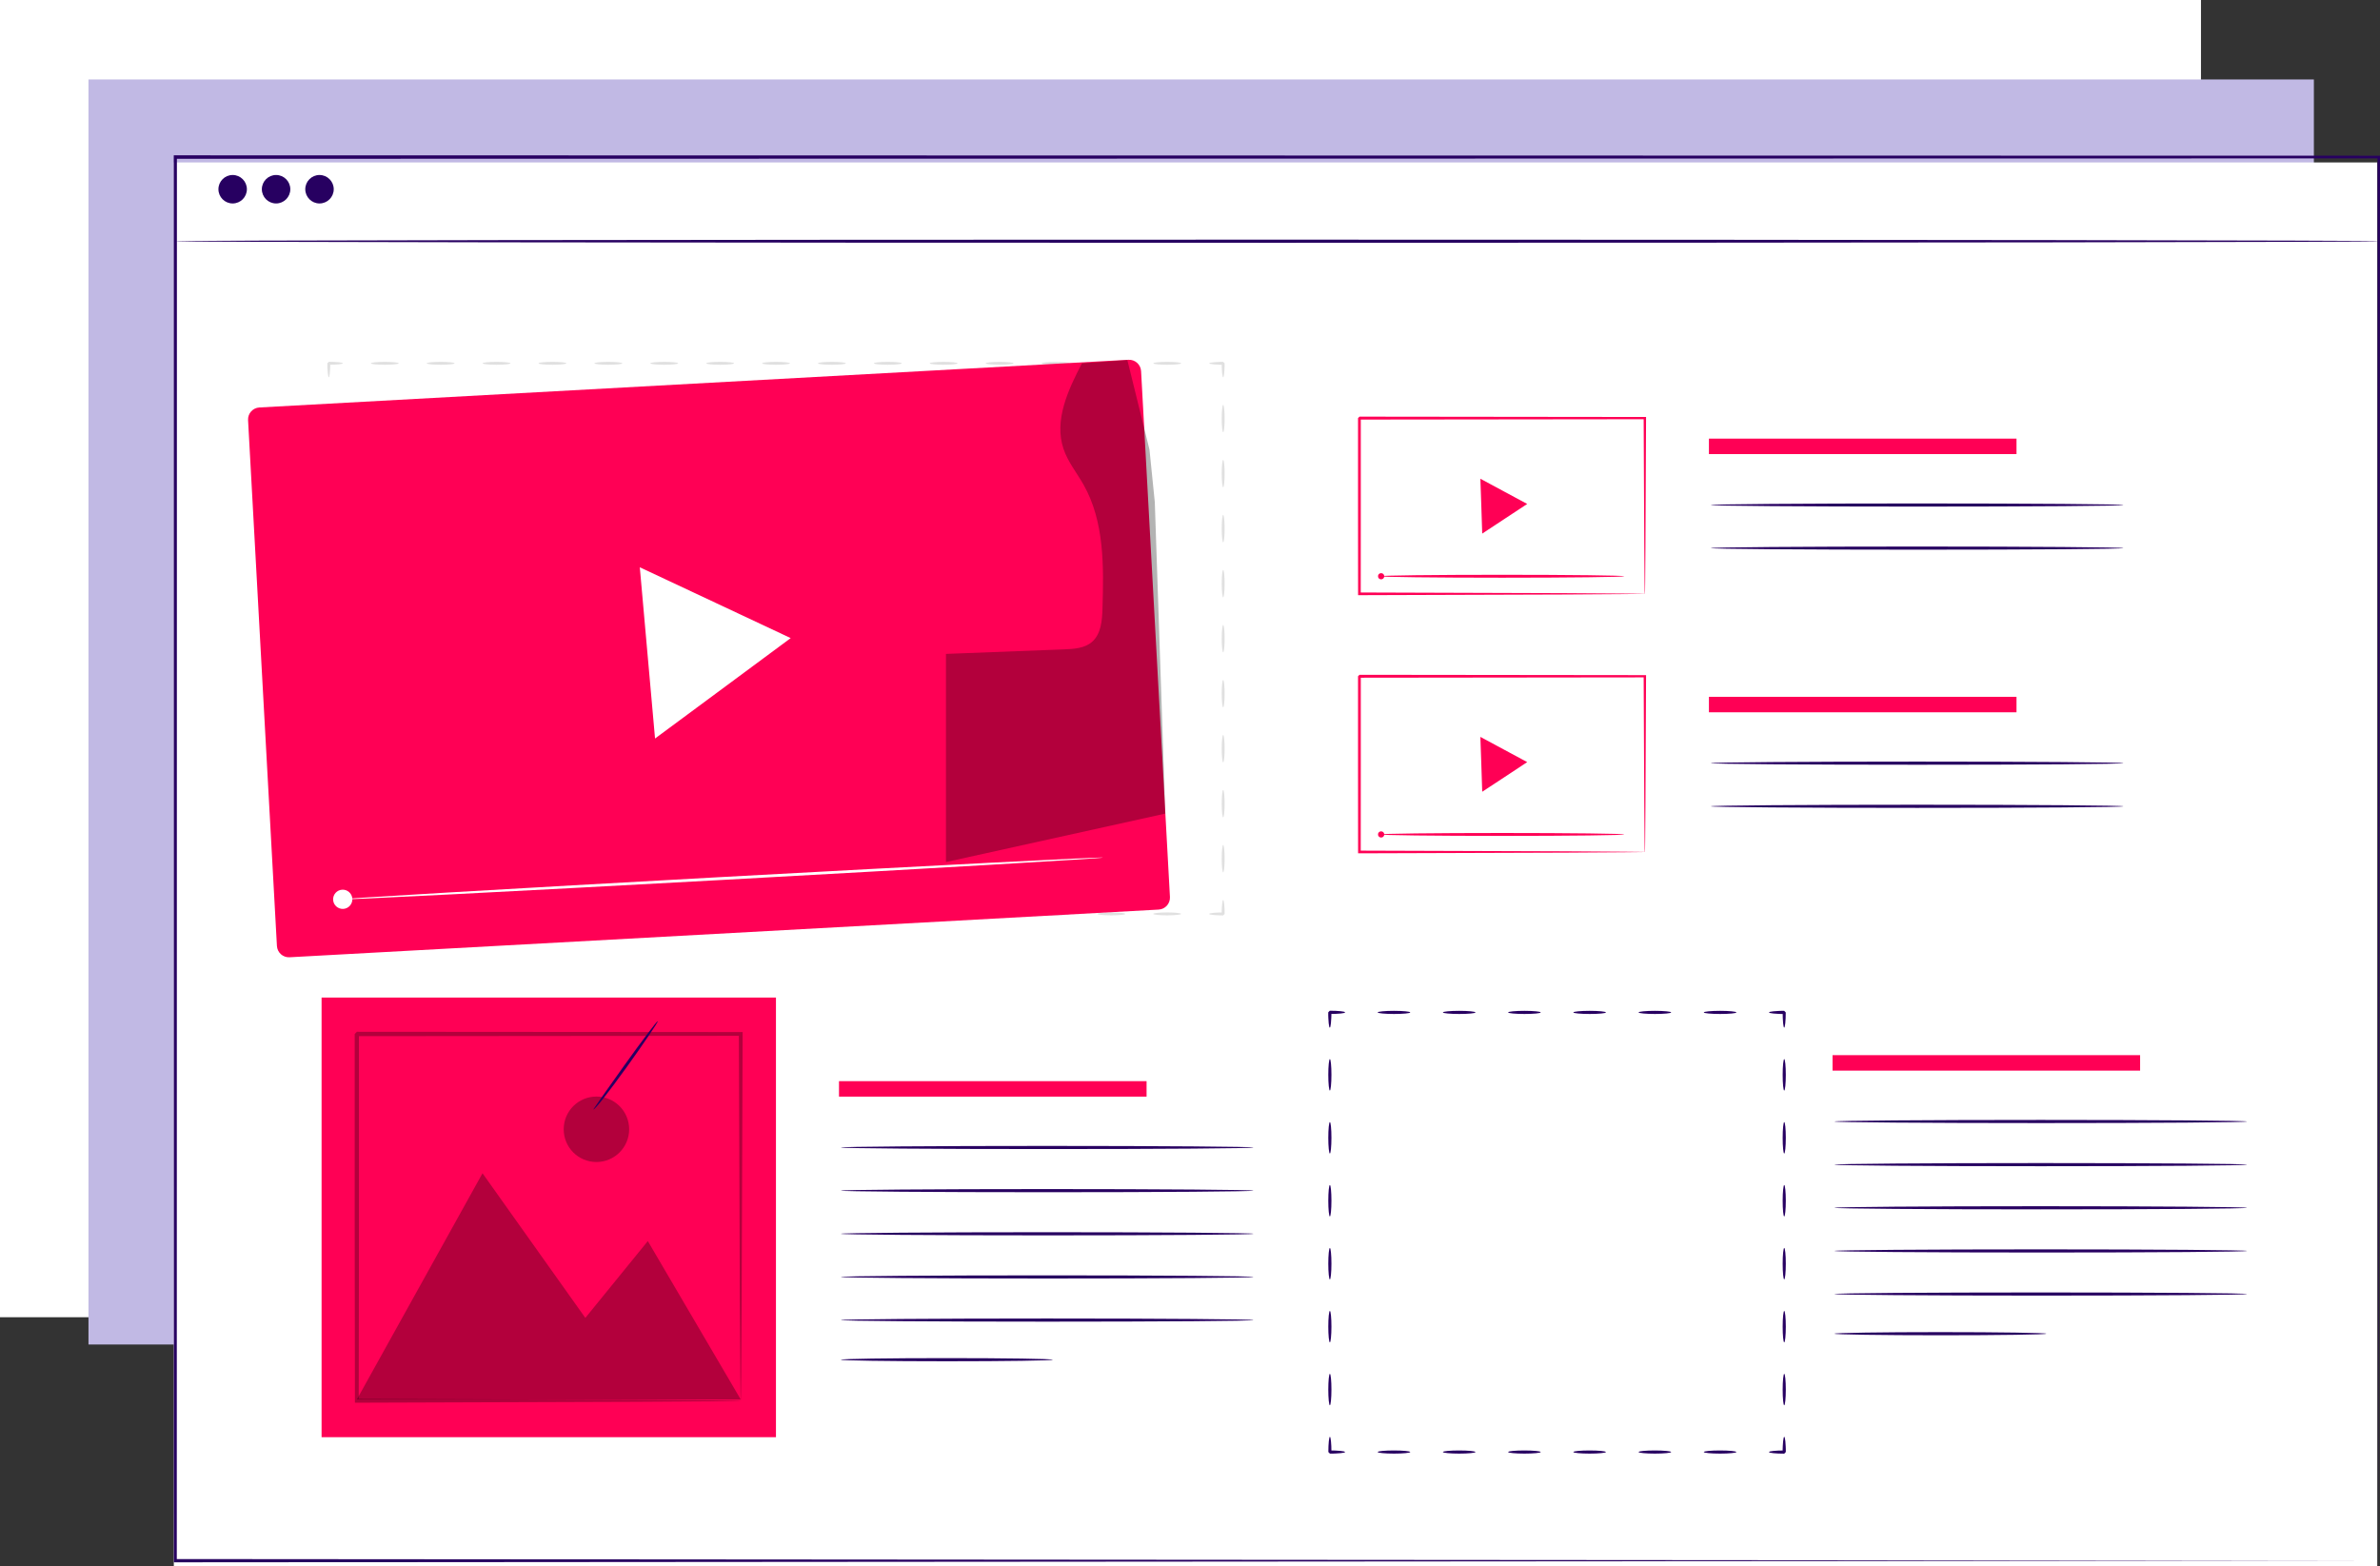
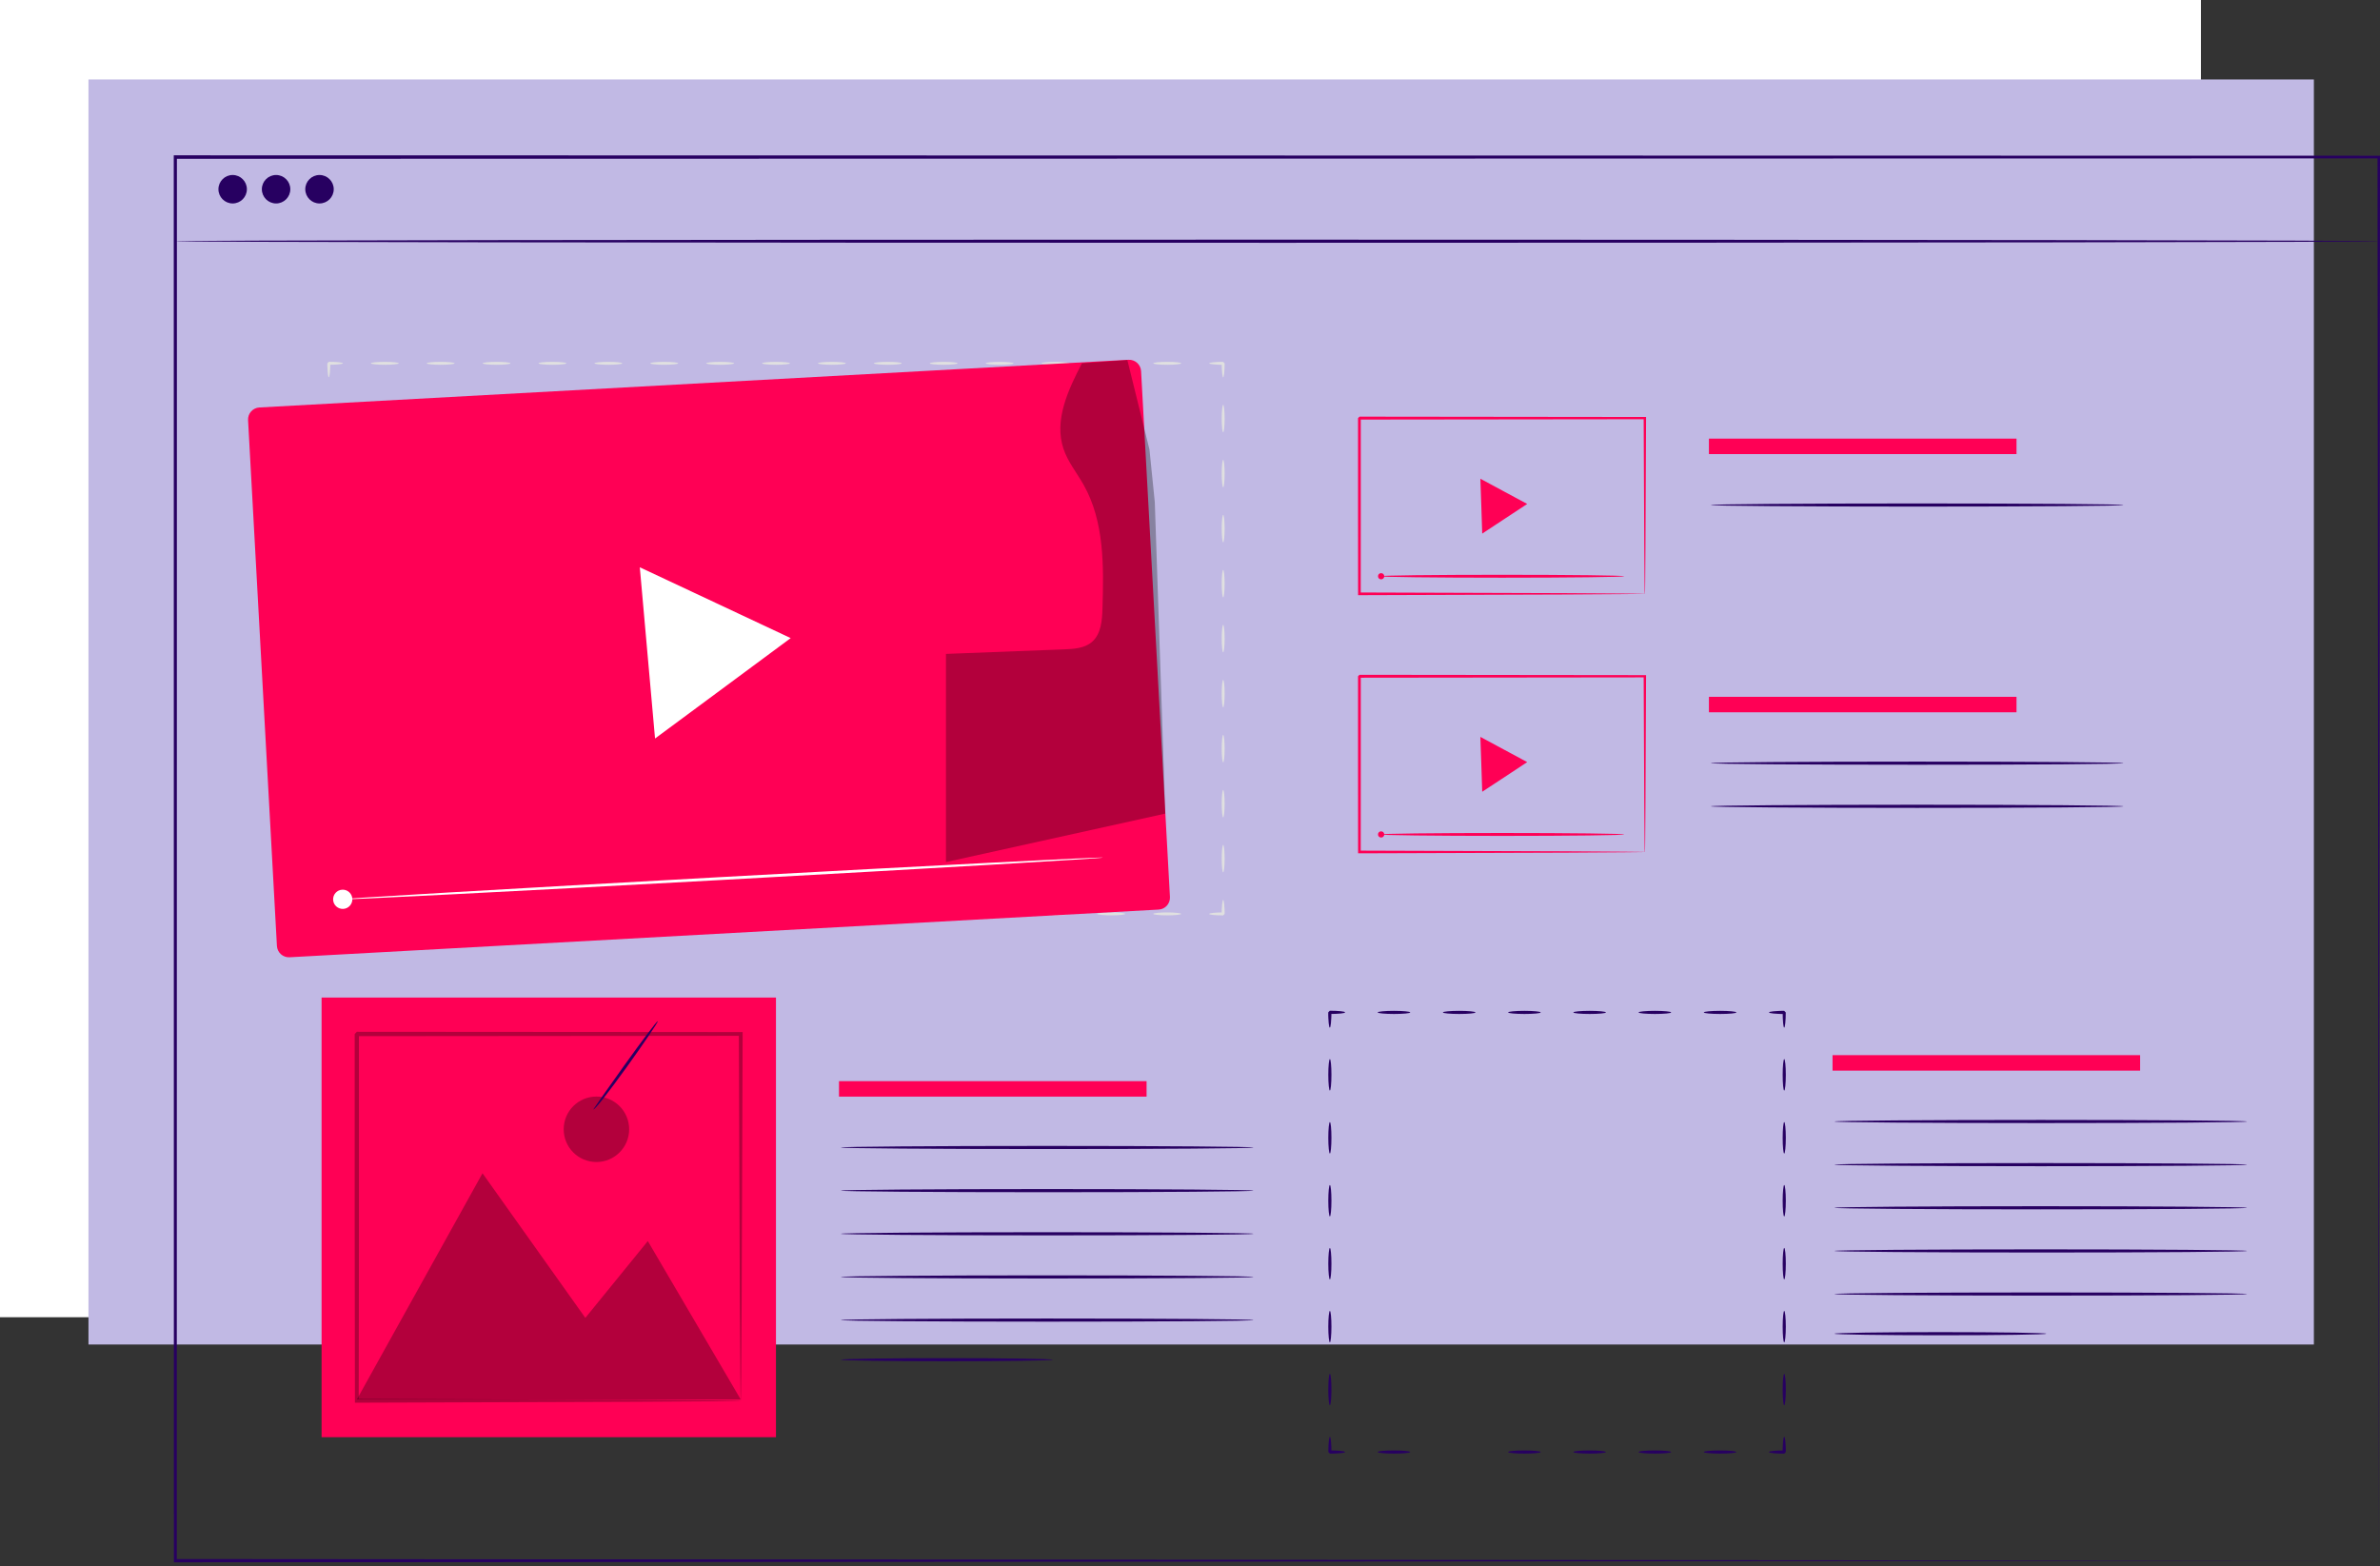
<svg xmlns="http://www.w3.org/2000/svg" id="Calque_2" viewBox="0 0 424.74 279.49">
  <rect x="0" y="0" width="424.74" height="279.49" fill="#333333" stroke="none" />
  <defs>
    <style>      .cls-1 {        fill: #f05;      }      .cls-2 {        fill: #c1b9e4;      }      .cls-3 {        fill: #fff;      }      .cls-4 {        fill: #270061;      }      .cls-5 {        opacity: .3;      }      .cls-6 {        fill: #e0e0e0;      }    </style>
  </defs>
  <g id="Character_1">
    <g>
      <rect class="cls-3" width="392.79" height="235.08" />
      <rect class="cls-2" x="15.79" y="14.18" width="397.15" height="225.77" />
      <g>
        <g>
          <g>
-             <rect class="cls-3" x="31.02" y="28.99" width="393.23" height="250.5" />
            <path class="cls-4" d="M424.52,278.53c0-1.94-.08-96.78-.22-250.5l.22.24c-105.48.02-243.13.04-393.2.07h-.03l.28-.31c0,88.66-.01,173.37-.02,250.5l-.26-.29c230.5.17,390.83.29,393.23.29-2.39,0-162.73.12-393.23.29h-.26s0-.29,0-.29c0-77.13-.01-161.84-.02-250.5v-.31h.31c150.07.03,287.71.05,393.2.07h.22v.24c-.13,153.72-.22,248.57-.22,250.5Z" />
          </g>
          <path class="cls-4" d="M424.74,43.05c0,.16-88.14.28-196.83.28s-196.85-.13-196.85-.28,88.12-.28,196.85-.28,196.83.13,196.83.28Z" />
          <path class="cls-4" d="M44.06,33.77c0,1.4-1.14,2.54-2.54,2.54s-2.54-1.14-2.54-2.54,1.14-2.54,2.54-2.54,2.54,1.14,2.54,2.54Z" />
          <path class="cls-4" d="M51.81,33.77c0,1.4-1.14,2.54-2.54,2.54s-2.54-1.14-2.54-2.54,1.14-2.54,2.54-2.54,2.54,1.14,2.54,2.54Z" />
          <path class="cls-4" d="M59.56,33.77c0,1.4-1.14,2.54-2.54,2.54s-2.54-1.14-2.54-2.54,1.14-2.54,2.54-2.54,2.54,1.14,2.54,2.54Z" />
        </g>
        <g>
          <g>
            <rect class="cls-1" x="57.39" y="178.03" width="81.09" height="78.46" />
            <g class="cls-5">
              <polygon points="63.68 249.77 86.11 209.39 104.46 235.2 115.61 221.49 132.2 249.77 63.68 249.77" />
            </g>
            <g class="cls-5">
              <path d="M112.28,201.54c0,3.22-2.61,5.84-5.84,5.84s-5.84-2.61-5.84-5.84,2.61-5.84,5.84-5.84,5.84,2.61,5.84,5.84Z" />
            </g>
            <g class="cls-5">
              <path d="M132.2,249.98s-.01-.11-.02-.32c0-.24-.01-.53-.02-.91,0-.83-.02-2.01-.04-3.53-.02-3.11-.05-7.61-.09-13.32-.04-11.46-.1-27.78-.17-47.37l.33.33c-19.84.02-43.37.03-68.51.06-.09.08.72-.73.38-.38v4.45c0,1.48,0,2.96,0,4.43,0,2.94,0,5.85,0,8.74,0,5.77,0,11.41,0,16.91-.01,10.99-.03,21.38-.04,30.93l-.34-.34c20.45.07,37.53.13,49.54.17,5.99.04,10.71.07,13.97.09,1.59.02,2.83.03,3.71.04.4,0,.72.01.96.02.22,0,.33.01.34.02,0,0-.09.01-.3.02-.24,0-.54.01-.92.02-.86,0-2.07.02-3.64.04-3.25.02-7.94.05-13.9.09-12.06.04-29.22.1-49.76.17h-.34s0-.34,0-.34c-.01-9.56-.02-19.94-.04-30.93,0-5.5,0-11.14,0-16.91,0-2.88,0-5.8,0-8.74,0-1.47,0-2.95,0-4.43v-3.35s0-.56,0-.56v-.54c-.34.34.47-.48.39-.4,25.14.02,48.67.04,68.51.05h.33s0,.33,0,.33c-.07,19.68-.13,36.07-.17,47.58-.04,5.68-.07,10.16-.09,13.25-.02,1.49-.03,2.65-.04,3.47,0,.37-.01.65-.02.88,0,.19-.01.29-.02.28Z" />
            </g>
          </g>
          <g>
            <rect class="cls-1" x="149.73" y="192.95" width="54.89" height="2.76" />
            <path class="cls-4" d="M223.7,204.79c0,.16-16.49.28-36.82.28s-36.82-.13-36.82-.28,16.48-.28,36.82-.28,36.82.13,36.82.28Z" />
            <path class="cls-4" d="M223.7,212.49c0,.16-16.49.28-36.82.28s-36.82-.13-36.82-.28,16.48-.28,36.82-.28,36.82.13,36.82.28Z" />
            <path class="cls-4" d="M223.7,220.19c0,.16-16.49.28-36.82.28s-36.82-.13-36.82-.28,16.48-.28,36.82-.28,36.82.13,36.82.28Z" />
            <path class="cls-4" d="M223.7,227.89c0,.16-16.49.28-36.82.28s-36.82-.13-36.82-.28,16.48-.28,36.82-.28,36.82.13,36.82.28Z" />
            <path class="cls-4" d="M223.7,235.59c0,.16-16.49.28-36.82.28s-36.82-.13-36.82-.28,16.48-.28,36.82-.28,36.82.13,36.82.28Z" />
            <path class="cls-4" d="M187.88,242.66c0,.16-8.47.28-18.91.28s-18.91-.13-18.91-.28,8.46-.28,18.91-.28,18.91.13,18.91.28Z" />
          </g>
        </g>
        <g>
          <rect class="cls-1" x="327.04" y="188.31" width="54.89" height="2.76" />
          <path class="cls-4" d="M401.01,200.15c0,.16-16.49.28-36.82.28s-36.82-.13-36.82-.28,16.48-.28,36.82-.28,36.82.13,36.82.28Z" />
          <path class="cls-4" d="M401.01,207.85c0,.16-16.49.28-36.82.28s-36.82-.13-36.82-.28,16.48-.28,36.82-.28,36.82.13,36.82.28Z" />
          <path class="cls-4" d="M401.01,215.55c0,.16-16.49.28-36.82.28s-36.82-.13-36.82-.28,16.48-.28,36.82-.28,36.82.13,36.82.28Z" />
          <path class="cls-4" d="M401.01,223.25c0,.16-16.49.28-36.82.28s-36.82-.13-36.82-.28,16.48-.28,36.82-.28,36.82.13,36.82.28Z" />
          <path class="cls-4" d="M401.01,230.94c0,.16-16.49.28-36.82.28s-36.82-.13-36.82-.28,16.48-.28,36.82-.28,36.82.13,36.82.28Z" />
          <path class="cls-4" d="M365.19,238.02c0,.16-8.47.28-18.91.28s-18.91-.13-18.91-.28,8.46-.28,18.91-.28,18.91.13,18.91.28Z" />
        </g>
        <g>
          <path class="cls-4" d="M315.7,259.14c0-.16,1.22-.28,2.72-.28-.57.57-.16.16-.28.28h0v-.07s0-.07,0-.07v-.14s0-.27,0-.27c0-.16.01-.33.02-.51.01-.33.03-.62.06-.86.05-.49.12-.8.2-.8s.15.3.2.8c.03.25.05.54.06.86,0,.18.01.35.02.51v.27s0,.14,0,.14v.07s0,.03,0,.03v.02h0v.02h0c-.13.13.28-.28-.28.29-1.5,0-2.72-.13-2.72-.28Z" />
          <path class="cls-4" d="M304.06,259.14c0-.16,1.3-.28,2.91-.28s2.91.13,2.91.28-1.3.28-2.91.28-2.91-.13-2.91-.28Z" />
          <path class="cls-4" d="M292.42,259.14c0-.16,1.3-.28,2.91-.28s2.91.13,2.91.28-1.3.28-2.91.28-2.91-.13-2.91-.28Z" />
          <path class="cls-4" d="M280.78,259.14c0-.16,1.3-.28,2.91-.28s2.91.13,2.91.28-1.3.28-2.91.28-2.91-.13-2.91-.28Z" />
          <path class="cls-4" d="M269.14,259.14c0-.16,1.3-.28,2.91-.28s2.91.13,2.91.28-1.3.28-2.91.28-2.91-.13-2.91-.28Z" />
-           <path class="cls-4" d="M257.5,259.14c0-.16,1.3-.28,2.91-.28s2.91.13,2.91.28-1.3.28-2.91.28-2.91-.13-2.91-.28Z" />
          <path class="cls-4" d="M245.86,259.14c0-.16,1.3-.28,2.91-.28s2.91.13,2.91.28-1.3.28-2.91.28-2.91-.13-2.91-.28Z" />
          <path class="cls-4" d="M237.33,256.42c.16,0,.28,1.22.28,2.72-.57-.57-.16-.16-.28-.28h.07s.07,0,.07,0h.14s.27,0,.27,0c.16,0,.33.01.51.02.33.01.62.03.86.06.49.05.8.12.8.2s-.3.15-.8.2c-.25.03-.54.05-.86.06-.18,0-.35.01-.51.02h-.27s-.14,0-.14,0h-.07s-.03,0-.03,0h-.03c-.13-.13.28.28-.28-.28,0-1.5.13-2.72.28-2.72Z" />
          <path class="cls-4" d="M237.33,245.18c.16,0,.28,1.26.28,2.81s-.13,2.81-.28,2.81-.28-1.26-.28-2.81.13-2.81.28-2.81Z" />
          <path class="cls-4" d="M237.33,233.95c.16,0,.28,1.26.28,2.81s-.13,2.81-.28,2.81-.28-1.26-.28-2.81.13-2.81.28-2.81Z" />
          <path class="cls-4" d="M237.33,222.72c.16,0,.28,1.26.28,2.81s-.13,2.81-.28,2.81-.28-1.26-.28-2.81.13-2.81.28-2.81Z" />
          <path class="cls-4" d="M237.33,211.48c.16,0,.28,1.26.28,2.81s-.13,2.81-.28,2.81-.28-1.26-.28-2.81.13-2.81.28-2.81Z" />
          <path class="cls-4" d="M237.33,200.25c.16,0,.28,1.26.28,2.81s-.13,2.81-.28,2.81-.28-1.26-.28-2.81.13-2.81.28-2.81Z" />
          <path class="cls-4" d="M237.33,189.01c.16,0,.28,1.26.28,2.81s-.13,2.81-.28,2.81-.28-1.26-.28-2.81.13-2.81.28-2.81Z" />
          <path class="cls-4" d="M240.04,180.68c0,.16-1.22.28-2.72.28.57-.57.16-.16.28-.28h0v.07s0,.07,0,.07v.14s0,.27,0,.27c0,.16-.01.33-.02.51-.01.33-.03.62-.06.86-.05.49-.12.8-.2.8s-.15-.3-.2-.8c-.03-.25-.05-.54-.06-.86,0-.18-.01-.35-.02-.51v-.27s0-.14,0-.14v-.07s0-.04,0-.04v-.02h0v-.02h0c.13-.13-.28.28.28-.29,1.5,0,2.72.13,2.72.28Z" />
          <path class="cls-4" d="M251.68,180.68c0,.16-1.3.28-2.91.28s-2.91-.13-2.91-.28,1.3-.28,2.91-.28,2.91.13,2.91.28Z" />
          <path class="cls-4" d="M263.32,180.68c0,.16-1.3.28-2.91.28s-2.91-.13-2.91-.28,1.3-.28,2.91-.28,2.91.13,2.91.28Z" />
          <path class="cls-4" d="M274.96,180.68c0,.16-1.3.28-2.91.28s-2.91-.13-2.91-.28,1.3-.28,2.91-.28,2.91.13,2.91.28Z" />
          <path class="cls-4" d="M286.6,180.68c0,.16-1.3.28-2.91.28s-2.91-.13-2.91-.28,1.3-.28,2.91-.28,2.91.13,2.91.28Z" />
          <path class="cls-4" d="M298.24,180.68c0,.16-1.3.28-2.91.28s-2.91-.13-2.91-.28,1.3-.28,2.91-.28,2.91.13,2.91.28Z" />
          <path class="cls-4" d="M309.88,180.68c0,.16-1.3.28-2.91.28s-2.91-.13-2.91-.28,1.3-.28,2.91-.28,2.91.13,2.91.28Z" />
          <path class="cls-4" d="M318.42,183.4c-.16,0-.28-1.22-.28-2.72.57.57.16.16.28.28h-.07s-.07,0-.07,0h-.14s-.27,0-.27,0c-.16,0-.33-.01-.51-.02-.33-.01-.62-.04-.86-.06-.49-.05-.8-.12-.8-.2s.3-.15.8-.2c.25-.03.54-.05.86-.06.18,0,.35-.01.51-.02h.27s.14,0,.14,0h.07s.03,0,.03,0h.03s0,0,0,0h0c.13.13-.28-.28.28.28,0,1.5-.13,2.72-.28,2.72Z" />
          <path class="cls-4" d="M318.42,194.63c-.16,0-.28-1.26-.28-2.81s.13-2.81.28-2.81.28,1.26.28,2.81-.13,2.81-.28,2.81Z" />
          <path class="cls-4" d="M318.42,205.87c-.16,0-.28-1.26-.28-2.81s.13-2.81.28-2.81.28,1.26.28,2.81-.13,2.81-.28,2.81Z" />
          <path class="cls-4" d="M318.42,217.1c-.16,0-.28-1.26-.28-2.81s.13-2.81.28-2.81.28,1.26.28,2.81-.13,2.81-.28,2.81Z" />
          <path class="cls-4" d="M318.42,228.33c-.16,0-.28-1.26-.28-2.81s.13-2.81.28-2.81.28,1.26.28,2.81-.13,2.81-.28,2.81Z" />
          <path class="cls-4" d="M318.42,239.57c-.16,0-.28-1.26-.28-2.81s.13-2.81.28-2.81.28,1.26.28,2.81-.13,2.81-.28,2.81Z" />
          <path class="cls-4" d="M318.42,250.8c-.16,0-.28-1.26-.28-2.81s.13-2.81.28-2.81.28,1.26.28,2.81-.13,2.81-.28,2.81Z" />
        </g>
        <g>
          <g>
            <g>
              <path class="cls-1" d="M293.53,105.98s-.01-.2-.02-.58c0-.4-.01-.95-.02-1.66-.01-1.47-.03-3.59-.05-6.3-.03-5.45-.06-13.27-.11-22.82l.2.2c-13.83.02-31.61.04-50.94.06-.06.06.49-.49.26-.26h0v2.07c0,.69,0,1.38,0,2.07,0,1.37,0,2.74,0,4.09,0,2.71,0,5.38,0,8,0,5.25,0,10.31-.01,15.13l-.24-.24c14.91.05,27.61.09,36.61.12,4.49.03,8.06.05,10.53.07,1.21.01,2.15.02,2.82.03.31,0,.55.01.73.01.17,0,.25,0,.26.01,0,0-.07,0-.23.01-.18,0-.41,0-.7.01-.65,0-1.58.02-2.77.03-2.46.02-6.01.04-10.47.07-9.04.03-21.8.07-36.77.12h-.24s0-.24,0-.24c0-4.82,0-9.89-.01-15.13,0-2.62,0-5.29,0-8,0-1.35,0-2.72,0-4.09,0-.69,0-1.38,0-2.07v-1.04s0-.52,0-.52v-.5h0c-.23.22.32-.33.26-.27,19.34.02,37.11.04,50.94.06h.2s0,.2,0,.2c-.05,9.61-.08,17.47-.11,22.95-.02,2.69-.04,4.8-.05,6.26,0,.69-.02,1.23-.02,1.62,0,.36-.02.54-.02.54Z" />
              <polygon class="cls-1" points="268.37 87.69 272.55 89.94 268.54 92.58 264.52 95.23 264.36 90.33 264.19 85.44 268.37 87.69" />
            </g>
            <g>
              <path class="cls-1" d="M289.86,102.84c0,.14-9.76.26-21.79.26s-21.8-.12-21.8-.26,9.76-.26,21.8-.26,21.79.12,21.79.26Z" />
              <circle class="cls-1" cx="246.48" cy="102.84" r=".55" />
            </g>
          </g>
          <rect class="cls-1" x="304.98" y="78.28" width="54.89" height="2.76" />
          <path class="cls-4" d="M378.95,90.13c0,.16-16.49.28-36.82.28s-36.82-.13-36.82-.28,16.48-.28,36.82-.28,36.82.13,36.82.28Z" />
-           <path class="cls-4" d="M378.95,97.82c0,.16-16.49.28-36.82.28s-36.82-.13-36.82-.28,16.48-.28,36.82-.28,36.82.13,36.82.28Z" />
        </g>
        <g>
          <g>
            <g>
              <path class="cls-1" d="M293.53,152.05s-.01-.2-.02-.58c0-.4-.01-.95-.02-1.66-.01-1.47-.03-3.59-.05-6.3-.03-5.45-.06-13.27-.11-22.82l.2.2c-13.83.02-31.61.03-50.94.06-.06.06.49-.49.26-.26h0v2.07c0,.69,0,1.38,0,2.07,0,1.37,0,2.74,0,4.09,0,2.71,0,5.38,0,8,0,5.25,0,10.31-.01,15.13l-.24-.24c14.91.05,27.61.09,36.61.12,4.49.03,8.06.05,10.53.07,1.21.01,2.15.02,2.82.03.31,0,.55.01.73.01.17,0,.25,0,.26.01,0,0-.07,0-.23.01-.18,0-.41,0-.7.01-.65,0-1.58.02-2.77.03-2.46.02-6.01.04-10.47.07-9.04.03-21.8.07-36.77.12h-.24s0-.24,0-.24c0-4.82,0-9.89-.01-15.13,0-2.62,0-5.29,0-8,0-1.35,0-2.72,0-4.09,0-.69,0-1.38,0-2.07v-1.04s0-.52,0-.52v-.5h0c-.23.22.32-.33.26-.27,19.34.02,37.11.04,50.94.06h.2s0,.2,0,.2c-.05,9.61-.08,17.47-.11,22.95-.02,2.69-.04,4.8-.05,6.26,0,.69-.02,1.23-.02,1.62,0,.36-.02.54-.02.54Z" />
              <polygon class="cls-1" points="268.37 133.76 272.55 136.01 268.54 138.66 264.52 141.3 264.36 136.41 264.19 131.51 268.37 133.76" />
            </g>
            <g>
              <path class="cls-1" d="M289.86,148.92c0,.14-9.76.26-21.79.26s-21.8-.12-21.8-.26,9.76-.26,21.8-.26,21.79.12,21.79.26Z" />
              <circle class="cls-1" cx="246.48" cy="148.92" r=".55" />
            </g>
          </g>
          <rect class="cls-1" x="304.98" y="124.36" width="54.89" height="2.76" />
          <path class="cls-4" d="M378.95,136.2c0,.16-16.49.28-36.82.28s-36.82-.13-36.82-.28,16.48-.28,36.82-.28,36.82.13,36.82.28Z" />
          <path class="cls-4" d="M378.95,143.9c0,.16-16.49.28-36.82.28s-36.82-.13-36.82-.28,16.48-.28,36.82-.28,36.82.13,36.82.28Z" />
        </g>
        <g>
          <path class="cls-6" d="M215.79,163.1c0-.14,1.12-.26,2.5-.26-.52.52-.14.14-.26.26h0v-.06s0-.06,0-.06v-.13s0-.25,0-.25c0-.15,0-.3.02-.47.01-.3.03-.57.06-.79.05-.45.11-.73.18-.73s.14.28.18.73c.02.23.04.5.06.79,0,.17.01.32.02.47v.25s0,.13,0,.13v.06s0,.03,0,.03v.02h0v.02c-.12.12.26-.26-.26.26-1.38,0-2.5-.12-2.5-.26Z" />
          <path class="cls-6" d="M205.81,163.1c0-.14,1.12-.26,2.49-.26s2.49.12,2.49.26-1.12.26-2.49.26-2.49-.12-2.49-.26Z" />
          <path class="cls-6" d="M195.84,163.1c0-.14,1.12-.26,2.49-.26s2.49.12,2.49.26-1.12.26-2.49.26-2.49-.12-2.49-.26Z" />
          <path class="cls-6" d="M185.87,163.1c0-.14,1.12-.26,2.49-.26s2.49.12,2.49.26-1.12.26-2.49.26-2.49-.12-2.49-.26Z" />
          <path class="cls-6" d="M175.89,163.1c0-.14,1.12-.26,2.49-.26s2.49.12,2.49.26-1.12.26-2.49.26-2.49-.12-2.49-.26Z" />
          <path class="cls-6" d="M165.92,163.1c0-.14,1.12-.26,2.49-.26s2.49.12,2.49.26-1.12.26-2.49.26-2.49-.12-2.49-.26Z" />
          <path class="cls-6" d="M155.94,163.1c0-.14,1.12-.26,2.49-.26s2.49.12,2.49.26-1.12.26-2.49.26-2.49-.12-2.49-.26Z" />
          <path class="cls-6" d="M145.97,163.1c0-.14,1.12-.26,2.49-.26s2.49.12,2.49.26-1.12.26-2.49.26-2.49-.12-2.49-.26Z" />
          <path class="cls-6" d="M135.99,163.1c0-.14,1.12-.26,2.49-.26s2.49.12,2.49.26-1.12.26-2.49.26-2.49-.12-2.49-.26Z" />
          <path class="cls-6" d="M126.02,163.1c0-.14,1.12-.26,2.49-.26s2.49.12,2.49.26-1.12.26-2.49.26-2.49-.12-2.49-.26Z" />
          <path class="cls-6" d="M116.04,163.1c0-.14,1.12-.26,2.49-.26s2.49.12,2.49.26-1.12.26-2.49.26-2.49-.12-2.49-.26Z" />
          <path class="cls-6" d="M106.07,163.1c0-.14,1.12-.26,2.49-.26s2.49.12,2.49.26-1.12.26-2.49.26-2.49-.12-2.49-.26Z" />
          <path class="cls-6" d="M96.09,163.1c0-.14,1.12-.26,2.49-.26s2.49.12,2.49.26-1.12.26-2.49.26-2.49-.12-2.49-.26Z" />
          <path class="cls-6" d="M86.12,163.1c0-.14,1.12-.26,2.49-.26s2.49.12,2.49.26-1.12.26-2.49.26-2.49-.12-2.49-.26Z" />
          <path class="cls-6" d="M76.15,163.1c0-.14,1.12-.26,2.49-.26s2.49.12,2.49.26-1.12.26-2.49.26-2.49-.12-2.49-.26Z" />
          <path class="cls-6" d="M66.17,163.1c0-.14,1.12-.26,2.49-.26s2.49.12,2.49.26-1.12.26-2.49.26-2.49-.12-2.49-.26Z" />
          <path class="cls-6" d="M58.68,160.6c.14,0,.26,1.12.26,2.5-.52-.52-.14-.14-.26-.26h.13s.13,0,.13,0h.25c.15,0,.3.01.47.02.3.01.57.03.79.06.45.05.73.11.73.18s-.28.14-.73.18c-.23.02-.5.04-.79.06-.17,0-.32.01-.47.02h-.25s-.13,0-.13,0h-.06s-.03,0-.03,0h-.03c-.12-.12.26.26-.26-.26,0-1.38.12-2.5.26-2.5Z" />
          <path class="cls-6" d="M58.68,150.78c.14,0,.26,1.1.26,2.45s-.12,2.45-.26,2.45-.26-1.1-.26-2.45.12-2.45.26-2.45Z" />
          <path class="cls-6" d="M58.68,140.97c.14,0,.26,1.1.26,2.45s-.12,2.45-.26,2.45-.26-1.1-.26-2.45.12-2.45.26-2.45Z" />
          <path class="cls-6" d="M58.68,131.15c.14,0,.26,1.1.26,2.45s-.12,2.45-.26,2.45-.26-1.1-.26-2.45.12-2.45.26-2.45Z" />
          <path class="cls-6" d="M58.68,121.33c.14,0,.26,1.1.26,2.45s-.12,2.45-.26,2.45-.26-1.1-.26-2.45.12-2.45.26-2.45Z" />
          <path class="cls-6" d="M58.68,111.51c.14,0,.26,1.1.26,2.45s-.12,2.45-.26,2.45-.26-1.1-.26-2.45.12-2.45.26-2.45Z" />
          <path class="cls-6" d="M58.68,101.7c.14,0,.26,1.1.26,2.45s-.12,2.45-.26,2.45-.26-1.1-.26-2.45.12-2.45.26-2.45Z" />
-           <path class="cls-6" d="M58.68,91.88c.14,0,.26,1.1.26,2.45s-.12,2.45-.26,2.45-.26-1.1-.26-2.45.12-2.45.26-2.45Z" />
          <path class="cls-6" d="M58.68,82.06c.14,0,.26,1.1.26,2.45s-.12,2.45-.26,2.45-.26-1.1-.26-2.45.12-2.45.26-2.45Z" />
          <path class="cls-6" d="M58.68,72.24c.14,0,.26,1.1.26,2.45s-.12,2.45-.26,2.45-.26-1.1-.26-2.45.12-2.45.26-2.45Z" />
          <path class="cls-6" d="M61.18,64.84c0,.14-1.12.26-2.5.26.52-.52.14-.14.26-.26h0v.06s0,.06,0,.06v.13s0,.25,0,.25c0,.15,0,.3-.02.47-.01.3-.03.57-.06.79-.05.45-.11.73-.18.73s-.14-.28-.18-.73c-.02-.23-.04-.5-.06-.79,0-.17-.01-.32-.02-.47v-.25s0-.13,0-.13v-.06s0-.03,0-.03v-.02h0v-.02c.12-.12-.26.26.26-.26,1.38,0,2.5.12,2.5.26Z" />
          <path class="cls-6" d="M71.16,64.84c0,.14-1.12.26-2.49.26s-2.49-.12-2.49-.26,1.12-.26,2.49-.26,2.49.12,2.49.26Z" />
          <path class="cls-6" d="M81.13,64.84c0,.14-1.12.26-2.49.26s-2.49-.12-2.49-.26,1.12-.26,2.49-.26,2.49.12,2.49.26Z" />
          <path class="cls-6" d="M91.11,64.84c0,.14-1.12.26-2.49.26s-2.49-.12-2.49-.26,1.12-.26,2.49-.26,2.49.12,2.49.26Z" />
          <path class="cls-6" d="M101.08,64.84c0,.14-1.12.26-2.49.26s-2.49-.12-2.49-.26,1.12-.26,2.49-.26,2.49.12,2.49.26Z" />
          <path class="cls-6" d="M111.06,64.84c0,.14-1.12.26-2.49.26s-2.49-.12-2.49-.26,1.12-.26,2.49-.26,2.49.12,2.49.26Z" />
          <path class="cls-6" d="M121.03,64.84c0,.14-1.12.26-2.49.26s-2.49-.12-2.49-.26,1.12-.26,2.49-.26,2.49.12,2.49.26Z" />
          <path class="cls-6" d="M131.01,64.84c0,.14-1.12.26-2.49.26s-2.49-.12-2.49-.26,1.12-.26,2.49-.26,2.49.12,2.49.26Z" />
          <path class="cls-6" d="M140.98,64.84c0,.14-1.12.26-2.49.26s-2.49-.12-2.49-.26,1.12-.26,2.49-.26,2.49.12,2.49.26Z" />
          <path class="cls-6" d="M150.95,64.84c0,.14-1.12.26-2.49.26s-2.49-.12-2.49-.26,1.12-.26,2.49-.26,2.49.12,2.49.26Z" />
          <path class="cls-6" d="M160.93,64.84c0,.14-1.12.26-2.49.26s-2.49-.12-2.49-.26,1.12-.26,2.49-.26,2.49.12,2.49.26Z" />
          <path class="cls-6" d="M170.9,64.84c0,.14-1.12.26-2.49.26s-2.49-.12-2.49-.26,1.12-.26,2.49-.26,2.49.12,2.49.26Z" />
          <path class="cls-6" d="M180.88,64.84c0,.14-1.12.26-2.49.26s-2.49-.12-2.49-.26,1.12-.26,2.49-.26,2.49.12,2.49.26Z" />
          <path class="cls-6" d="M190.85,64.84c0,.14-1.12.26-2.49.26s-2.49-.12-2.49-.26,1.12-.26,2.49-.26,2.49.12,2.49.26Z" />
          <path class="cls-6" d="M200.83,64.84c0,.14-1.12.26-2.49.26s-2.49-.12-2.49-.26,1.12-.26,2.49-.26,2.49.12,2.49.26Z" />
          <path class="cls-6" d="M210.8,64.84c0,.14-1.12.26-2.49.26s-2.49-.12-2.49-.26,1.12-.26,2.49-.26,2.49.12,2.49.26Z" />
          <path class="cls-6" d="M218.29,67.34c-.14,0-.26-1.12-.26-2.5.52.52.14.14.26.26h-.06s-.06,0-.06,0h-.13s-.25,0-.25,0c-.15,0-.3,0-.47-.02-.3-.01-.57-.03-.79-.06-.45-.05-.73-.11-.73-.18s.28-.14.73-.18c.23-.02.5-.04.79-.06.17,0,.32-.01.47-.02h.25s.13,0,.13,0h.06s.03,0,.03,0h.03c.12.12-.26-.26.26.26,0,1.38-.12,2.5-.26,2.5Z" />
          <path class="cls-6" d="M218.29,77.15c-.14,0-.26-1.1-.26-2.45s.12-2.45.26-2.45.26,1.1.26,2.45-.12,2.45-.26,2.45Z" />
          <path class="cls-6" d="M218.29,86.97c-.14,0-.26-1.1-.26-2.45s.12-2.45.26-2.45.26,1.1.26,2.45-.12,2.45-.26,2.45Z" />
          <path class="cls-6" d="M218.29,96.79c-.14,0-.26-1.1-.26-2.45s.12-2.45.26-2.45.26,1.1.26,2.45-.12,2.45-.26,2.45Z" />
          <path class="cls-6" d="M218.29,106.61c-.14,0-.26-1.1-.26-2.45s.12-2.45.26-2.45.26,1.1.26,2.45-.12,2.45-.26,2.45Z" />
          <path class="cls-6" d="M218.29,116.42c-.14,0-.26-1.1-.26-2.45s.12-2.45.26-2.45.26,1.1.26,2.45-.12,2.45-.26,2.45Z" />
          <path class="cls-6" d="M218.29,126.24c-.14,0-.26-1.1-.26-2.45s.12-2.45.26-2.45.26,1.1.26,2.45-.12,2.45-.26,2.45Z" />
          <path class="cls-6" d="M218.29,136.06c-.14,0-.26-1.1-.26-2.45s.12-2.45.26-2.45.26,1.1.26,2.45-.12,2.45-.26,2.45Z" />
          <path class="cls-6" d="M218.29,145.88c-.14,0-.26-1.1-.26-2.45s.12-2.45.26-2.45.26,1.1.26,2.45-.12,2.45-.26,2.45Z" />
          <path class="cls-6" d="M218.29,155.69c-.14,0-.26-1.1-.26-2.45s.12-2.45.26-2.45.26,1.1.26,2.45-.12,2.45-.26,2.45Z" />
        </g>
      </g>
      <g>
        <g>
          <g>
            <path class="cls-1" d="M206.77,162.33l-155.1,8.51c-1.18.06-2.18-.84-2.25-2.02l-5.15-93.85c-.06-1.18.84-2.18,2.02-2.25l155.1-8.51c1.18-.06,2.18.84,2.25,2.02l5.15,93.85c.06,1.18-.84,2.19-2.02,2.25Z" />
            <polygon class="cls-3" points="127.65 107.56 141.11 113.88 129.01 122.84 116.9 131.8 115.54 116.52 114.18 101.24 127.65 107.56" />
          </g>
          <g>
            <path class="cls-3" d="M196.85,153.05c0,.14-30.51,1.93-68.16,4-37.66,2.07-68.18,3.62-68.19,3.48,0-.14,30.5-1.93,68.16-4,37.65-2.06,68.18-3.62,68.18-3.48Z" />
            <path class="cls-3" d="M62.88,160.4c.05.95-.68,1.76-1.62,1.81-.95.05-1.76-.68-1.81-1.62-.05-.95.68-1.76,1.62-1.81.95-.05,1.76.68,1.81,1.62Z" />
          </g>
        </g>
        <g class="cls-5">
          <path d="M193.1,64.81c-2.48,4.76-5.02,10.19-3.31,15.28.78,2.34,2.39,4.29,3.6,6.44,3.71,6.57,3.59,14.54,3.36,22.08-.06,2.14-.25,4.53-1.86,5.94-1.32,1.15-3.22,1.27-4.97,1.34-7.03.27-14.06.54-21.1.81v37.15l39.14-8.65-1.87-55.58-.95-9.38-3.95-15.99-8.1.58Z" />
        </g>
      </g>
      <path class="cls-4" d="M117.38,182.26c.06.04-.52.97-1.51,2.43-.99,1.46-2.38,3.47-3.95,5.65-3.14,4.36-5.84,7.85-6.03,7.65.47-.69.95-1.38,1.61-2.34,1.12-1.58,2.48-3.5,3.99-5.62,1.57-2.19,3.01-4.15,4.08-5.56,1.06-1.41,1.75-2.26,1.81-2.22Z" />
    </g>
  </g>
</svg>